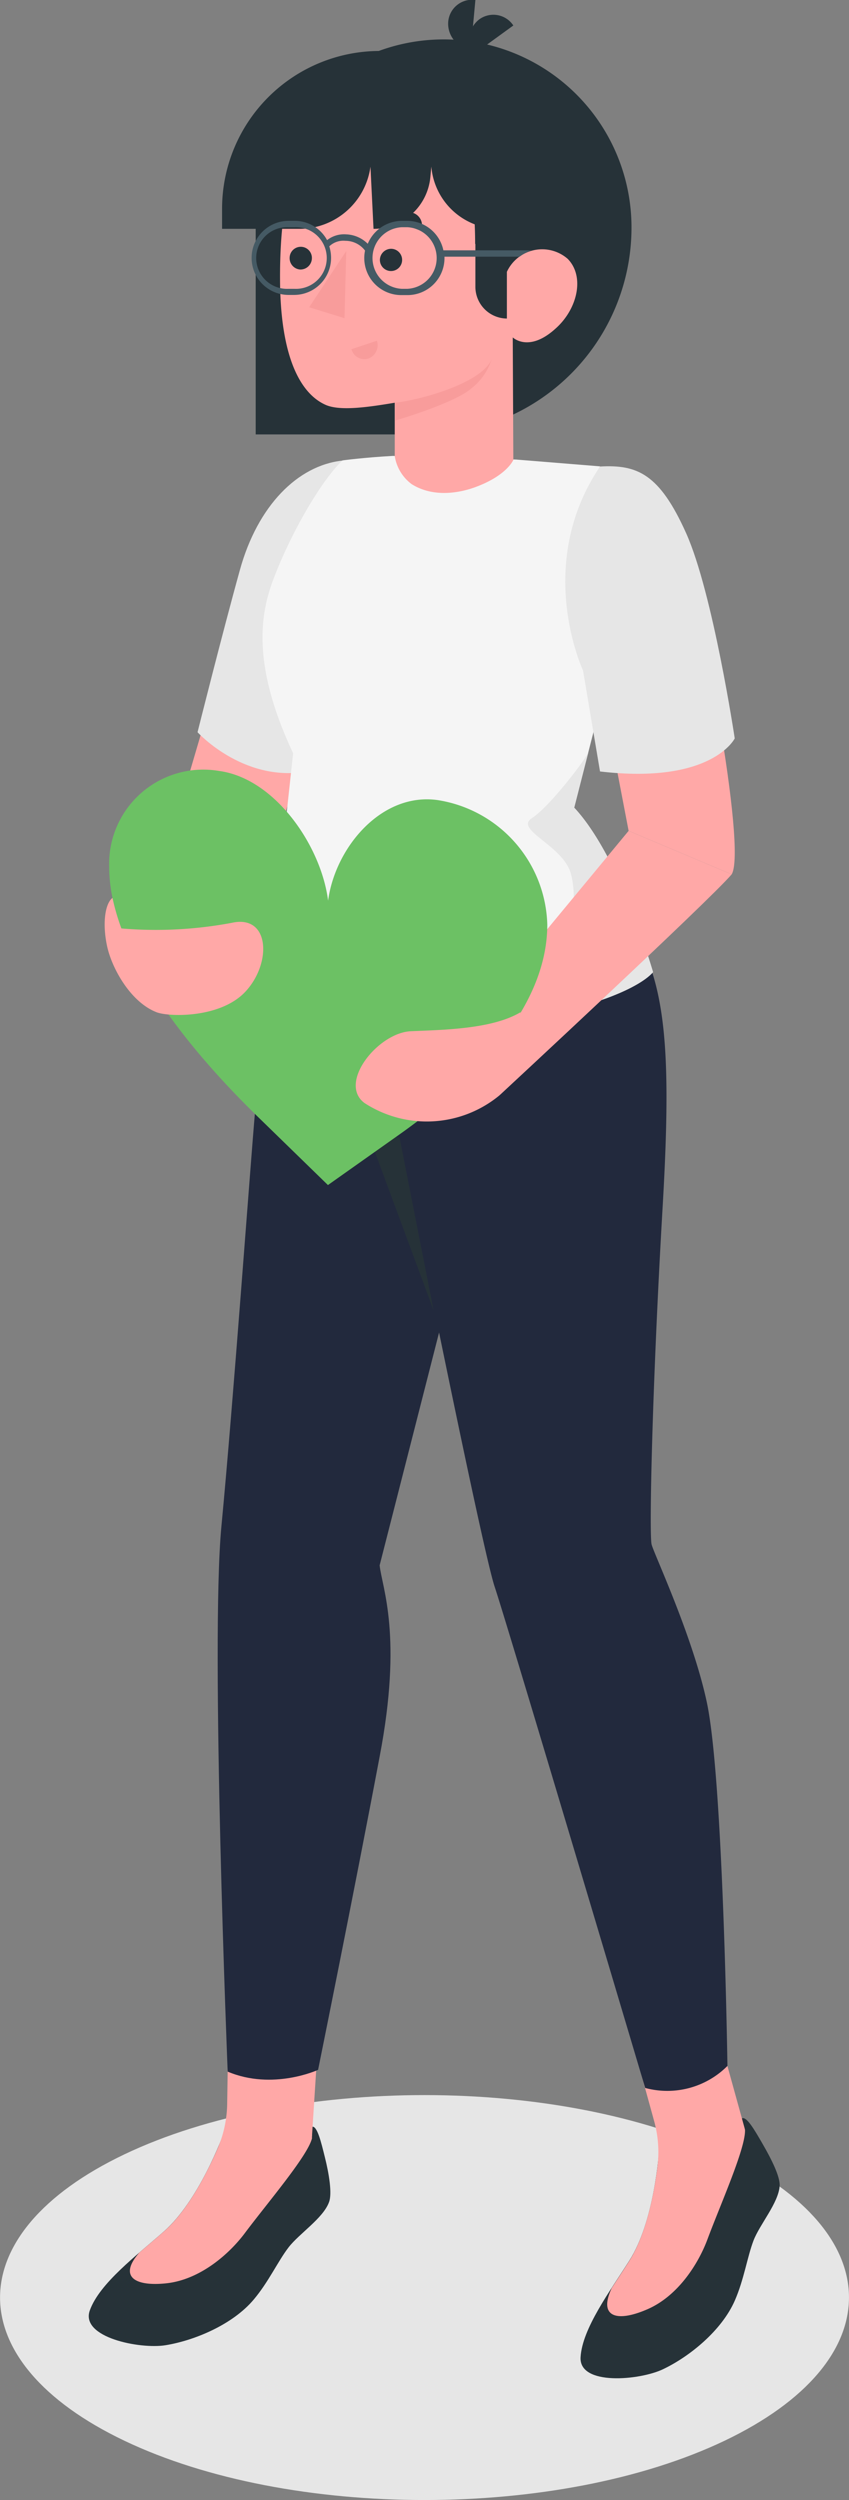
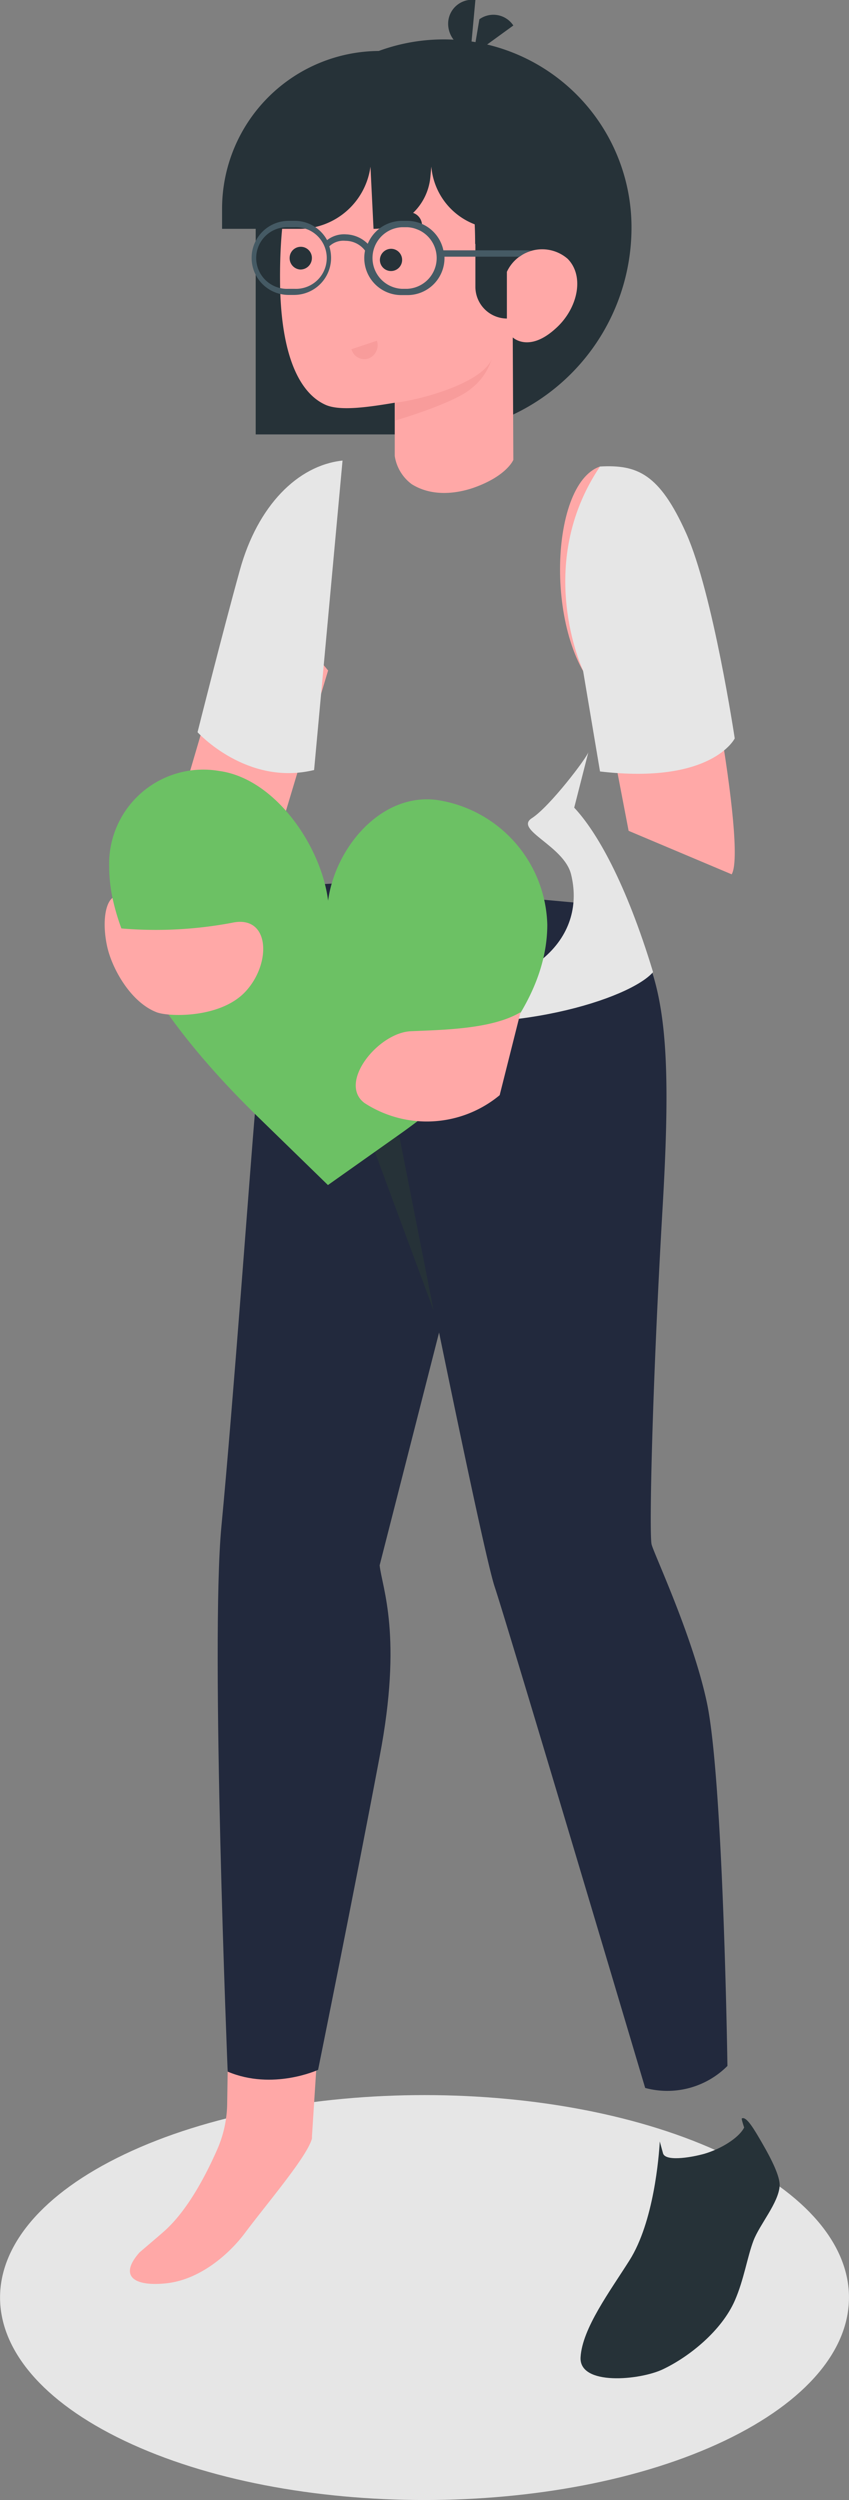
<svg xmlns="http://www.w3.org/2000/svg" viewBox="0 0 100.01 294.31">
  <rect x="0" y="0" width="100.01" height="294.31" fill="#808080" stroke="none" />
  <defs>
    <style>.cls-1{isolation:isolate;}.cls-2{fill:#e6e6e6;}.cls-3{fill:#ffa8a7;}.cls-4{fill:#263238;}.cls-5{fill:#22293d;}.cls-6{fill:#f5f5f5;}.cls-7{opacity:0.5;mix-blend-mode:multiply;}.cls-8{fill:#f28f8f;}.cls-9{fill:#455a64;}.cls-10{fill:#6cc164;}</style>
  </defs>
  <title>Recurso 1</title>
  <g class="cls-1">
    <g id="Capa_2" data-name="Capa 2">
      <g id="Shadows">
        <path class="cls-2" d="M85.36,287.33c-19.53,9.31-51.19,9.31-70.71,0s-19.53-24.4,0-33.71,51.18-9.3,70.71,0S104.89,278,85.36,287.33Z" />
      </g>
      <g id="Character_2" data-name="Character 2">
        <g id="Character_3" data-name="Character 3">
          <polygon class="cls-3" points="29.19 67.63 19.18 101.69 30.12 107.32 38.65 78.93 29.19 67.63" />
          <path class="cls-2" d="M40.35,54.22c-5.31.57-10,5.35-12.08,12.84s-5,19.14-5,19.14S29.06,92.58,37,90.65Z" />
-           <path class="cls-4" d="M26.7,251.65l0-1.44c-.59,1.68-3.34,8.89-7.38,12.47-3.22,2.84-7.59,6.11-8.74,9.31s5.94,4.58,8.91,4.1c3.45-.56,7.93-2.44,10.4-5.38,1.74-2.06,2.86-4.53,4.11-6.15s4.07-3.42,4.76-5.32c.38-1,0-3.34-.49-5.28-.44-1.78-.91-3.75-1.52-3.59,0,.22,0,1.1,0,1.1-.74.79-2.77,1.56-5.05,1.62C30.23,253.12,26.67,252.77,26.7,251.65Z" />
          <path class="cls-3" d="M16.43,265.17c1-.86,2-1.7,2.91-2.5,2.82-2.5,5-6.78,6.28-9.7a13.82,13.82,0,0,0,1.14-5.27l.09-5.72,10.54-.49-.64,10h0v.25l0,0c-.52,2.08-5.22,7.56-7.9,11.14-1.79,2.4-5.18,5.44-9.17,5.91C15.84,269.22,13.93,268,16.43,265.17Z" />
          <path class="cls-4" d="M78.1,253.49l-.38-1.39c-.1,1.78-.7,9.47-3.57,14-2.29,3.63-5.56,8-5.76,11.4s7,2.71,9.7,1.42c3.16-1.5,6.93-4.57,8.47-8.09,1.08-2.47,1.47-5.15,2.2-7.06s2.95-4.43,3.08-6.44c.07-1.1-1-3.2-2-4.93s-1.93-3.34-2.47-3c0,.21.29,1.06.29,1.06-.49,1-2.22,2.28-4.39,3C81.91,253.9,78.39,254.57,78.1,253.49Z" />
-           <path class="cls-3" d="M72.06,269.36c.72-1.11,1.44-2.2,2.09-3.23,2-3.19,2.9-7.91,3.3-11.07a13.76,13.76,0,0,0-.4-5.38l-1.52-5.52,9.68-2.67,2.49,9h0l.06.24,0,0c.09,2.14-2.87,8.72-4.43,12.91-1.05,2.81-3.44,6.68-7.15,8.25C72.64,273.41,70.46,272.77,72.06,269.36Z" />
          <path class="cls-5" d="M72.68,106.71c5.58,7.16,6.59,14.56,5.37,35.5s-1.6,38.45-1.29,39.62,4.84,10.79,6.5,18.56c1.95,9.1,2.43,42.82,2.43,42.82A10,10,0,0,1,76,245.8s-16.16-54.31-17.73-59-11.5-54.32-11.5-54.32l1.51-28Z" />
          <path class="cls-5" d="M30.05,130.8c.85-9.67,2.92-26.42,2.92-26.42l24.72-1.45c4,6.24,2.26,16.62,1.17,26L44.72,184.28c.29,2.65,2.73,8.27,0,22.52-3,15.91-7.25,36.87-7.25,36.87s-5.32,2.46-10.65.21c0,0-2.05-50.4-.74-64.17C27.5,164.81,29.47,137.41,30.05,130.8Z" />
          <path class="cls-4" d="M51.08,154.28l-4-20.31A43.91,43.91,0,0,1,37,128.83a30.55,30.55,0,0,0,7.06,6.5Z" />
          <path class="cls-4" d="M30.12,51.14H50A24.35,24.35,0,0,0,74.39,26.78h0A22.13,22.13,0,0,0,52.26,4.64h0A22.14,22.14,0,0,0,30.12,26.78Z" />
          <path class="cls-3" d="M70.68,54.92c3.84.19,6.67.92,9.28,8.47S88,99.91,86.19,102.93L74.05,97.81,71,81.9C64.14,76,64.56,57,70.68,54.92Z" />
-           <path class="cls-6" d="M34.53,88.68c-.61,5.64-2.88,26.5-2.88,26.5,18.63,9.95,41.74,3.36,45.28-.74-3.2-10.55-6.65-16.55-9.29-19.36L71,81.9s-8.32-11.9-.32-27l-9.88-.8-14.51-.43c-3.47.19-5.94.53-5.94.53-2.23,2.08-5.73,7.79-8,13.61C30.88,71.58,29.3,77.57,34.53,88.68Z" />
          <path class="cls-2" d="M70.68,54.92c4.37-.24,7,.83,10.15,7.86s5.72,24.15,5.72,24.15-2.67,5.43-15.87,3.89l-2-11.89S62.84,66.55,70.68,54.92Z" />
          <path class="cls-2" d="M69.31,88.54c-.16.64-4.53,6.41-6.66,7.78s3.79,3.24,4.62,6.61c1.69,6.82-3.22,14.18-19.89,14.63-3.94.11-4.11.94-2.07,2.15,14.81,2.43,28.92-2.14,31.62-5.27-3.2-10.55-6.65-16.55-9.29-19.36Z" />
          <path class="cls-3" d="M38,14.28c-2.34,1.39-5.23,7.27-5,19.6.25,10.44,3.63,13,5.33,13.77s5,.29,8.17-.24v6.27a5.08,5.08,0,0,0,2,3.32c2.59,1.62,5.67,1,7.4.38,3.81-1.37,4.57-3.24,4.57-3.24l-.07-14.42s1.87,1.82,5-1c2.63-2.3,3.52-6.17,1.47-8.25A4.58,4.58,0,0,0,59.71,32s-1.87.15-3.74-3.32c0,0,.06-9.44-2-10.67C47.26,14.07,42.51,14.28,38,14.28Z" />
          <path class="cls-4" d="M44.75,30.59a1.31,1.31,0,1,0,1.38-1.3A1.33,1.33,0,0,0,44.75,30.59Z" />
          <g class="cls-7">
            <path class="cls-8" d="M44.4,40.11l-3,1a1.58,1.58,0,0,0,2,1.1A1.68,1.68,0,0,0,44.4,40.11Z" />
          </g>
          <path class="cls-4" d="M34.7,26.5l2.66-1.84a1.54,1.54,0,0,0-2.2-.45A1.69,1.69,0,0,0,34.7,26.5Z" />
          <path class="cls-4" d="M46.58,26l3,1.16a1.55,1.55,0,0,0-.87-2.08A1.71,1.71,0,0,0,46.58,26Z" />
          <path class="cls-4" d="M34.12,30.3a1.34,1.34,0,0,0,1.24,1.43,1.35,1.35,0,0,0,1.38-1.3,1.31,1.31,0,1,0-2.62-.13Z" />
          <g class="cls-7">
-             <polygon class="cls-8" points="40.79 29.55 40.58 37.46 36.42 36.17 40.79 29.55" />
-           </g>
+             </g>
          <g class="cls-7">
            <path class="cls-8" d="M46.58,47.41C49.94,47,56.86,45,57.93,42.25a7.09,7.09,0,0,1-2.42,3.49c-2.07,1.77-8.93,3.76-8.93,3.76Z" />
          </g>
          <path class="cls-4" d="M55.46,5.83,56,0a2.82,2.82,0,0,0-3.2,2.55A3.06,3.06,0,0,0,55.46,5.83Z" />
-           <path class="cls-4" d="M55.77,6.41,60.47,3a2.82,2.82,0,0,0-4-.73A3.06,3.06,0,0,0,55.77,6.41Z" />
+           <path class="cls-4" d="M55.77,6.41,60.47,3a2.82,2.82,0,0,0-4-.73Z" />
          <path class="cls-4" d="M59.71,32v5.5h0A3.74,3.74,0,0,1,56,33.72V28.64Z" />
          <path class="cls-4" d="M44.75,6h0A18.58,18.58,0,0,0,26.16,24.53v2.41h9.1a8.46,8.46,0,0,0,8.38-7.32h0L44,26.94h0a6.72,6.72,0,0,0,6.7-6.14l.11-1.19h0a8,8,0,0,0,7.94,7.33h.81l.93-13.13Z" />
          <path class="cls-9" d="M62.62,29.47H52.23A4.36,4.36,0,0,0,48,26h-.68a4.38,4.38,0,0,0-4,2.7,3.79,3.79,0,0,0-2.54-1.11,3.24,3.24,0,0,0-2.25.68A4.33,4.33,0,0,0,34.67,26H34a4.36,4.36,0,0,0,0,8.72h.67A4.36,4.36,0,0,0,39,30.36,4.54,4.54,0,0,0,38.79,29a2.4,2.4,0,0,1,1.89-.65A2.9,2.9,0,0,1,43,29.5l0,0a4.31,4.31,0,0,0-.09.88,4.36,4.36,0,0,0,4.36,4.36H48a4.36,4.36,0,0,0,4.36-4.36c0-.05,0-.1,0-.16h8.84A4.8,4.8,0,0,1,62.62,29.47ZM34.67,34H34a3.63,3.63,0,1,1,0-7.25h.67a3.63,3.63,0,1,1,0,7.25ZM48,34h-.68a3.63,3.63,0,0,1,0-7.25H48A3.63,3.63,0,0,1,48,34Z" />
-           <path class="cls-3" d="M86.19,102.93c-2.71,3.17-27.33,26-27.33,26l.85-13.8L74.05,97.81Z" />
          <path class="cls-10" d="M38.63,139.51,47,133.59c8-5.65,17.47-14.53,17.47-24.74A15.26,15.26,0,0,0,51.49,94.18c-6.58-.88-12,5.6-12.84,11.85-.82-6.47-6.26-14.39-12.84-15.27A11.09,11.09,0,0,0,12.86,102c0,10.22,9.48,21.62,17.42,29.38Z" />
          <path class="cls-3" d="M61.32,119.16c-3.35,2-9.07,2.07-12.92,2.24s-8.61,6.07-5.48,8.44a13.45,13.45,0,0,0,15.94-.91Z" />
          <path class="cls-3" d="M13.25,105.7c-.92.73-1.19,3.14-.63,5.71s2.73,6.54,5.81,7.75c1.41.56,7.54.75,10.49-2.43,3.12-3.36,2.87-9.1-1.62-8.09a48.34,48.34,0,0,1-13,.66A26.35,26.35,0,0,1,13.25,105.7Z" />
        </g>
      </g>
    </g>
  </g>
</svg>